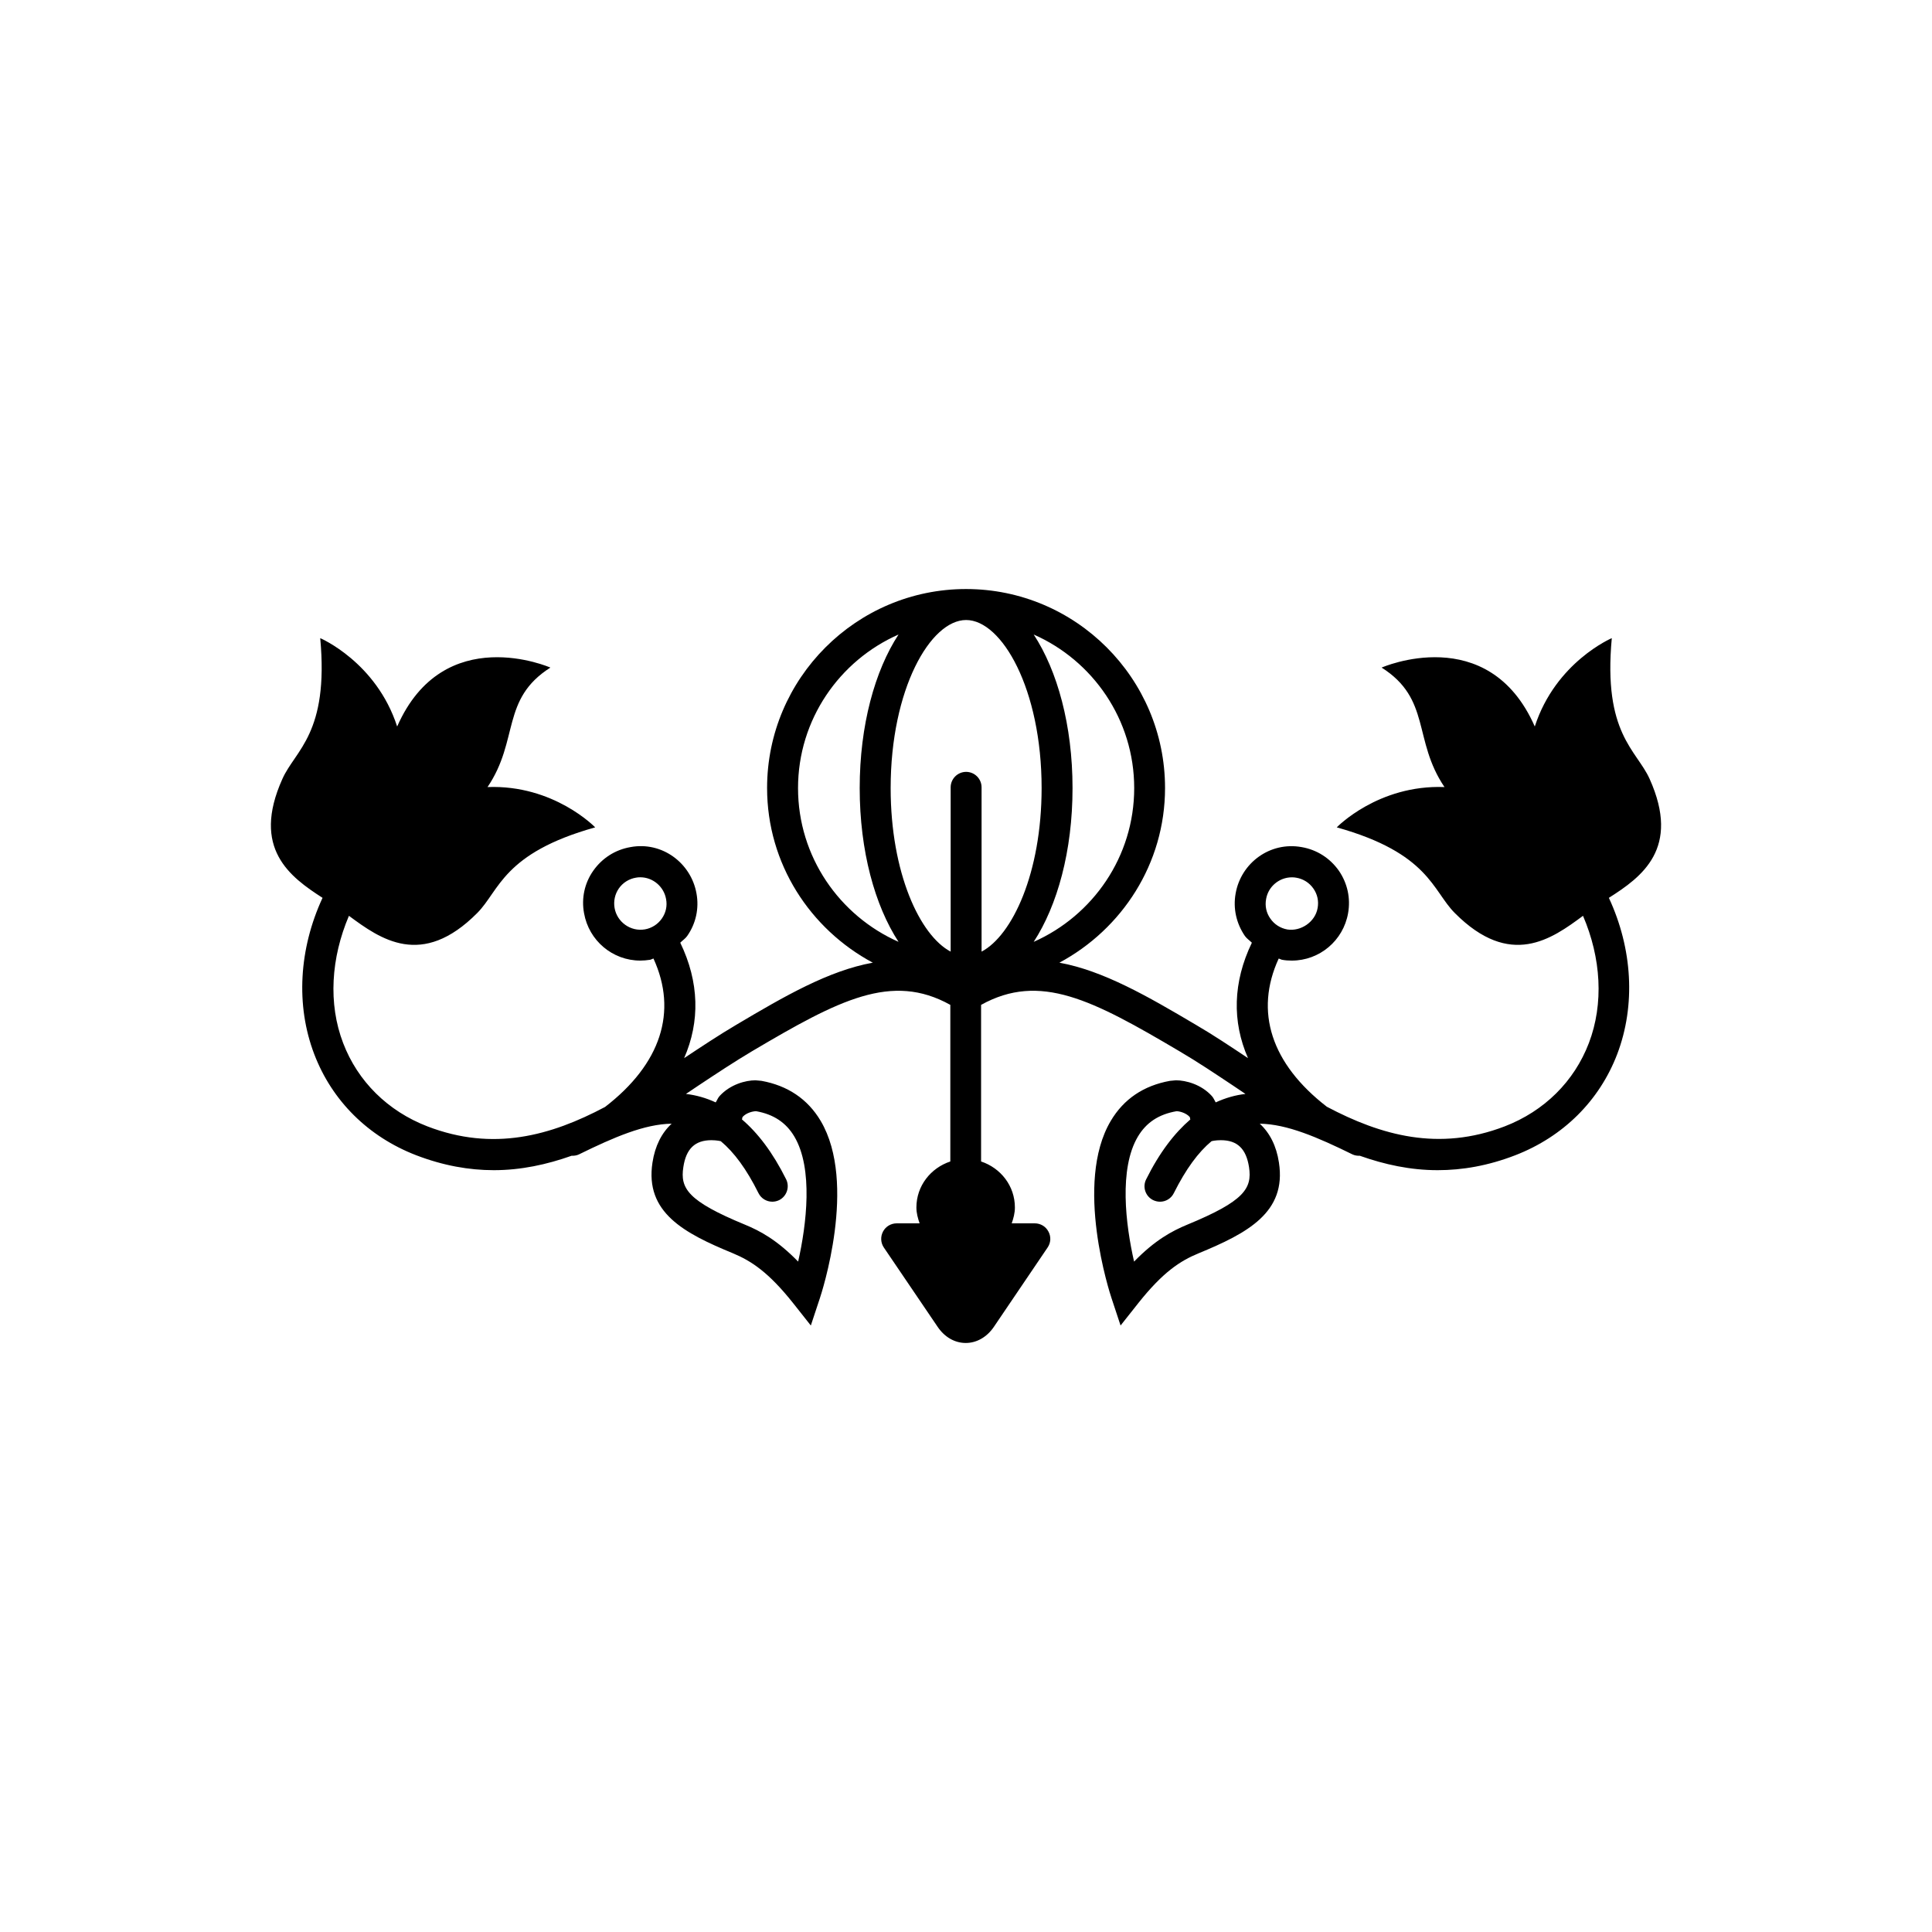
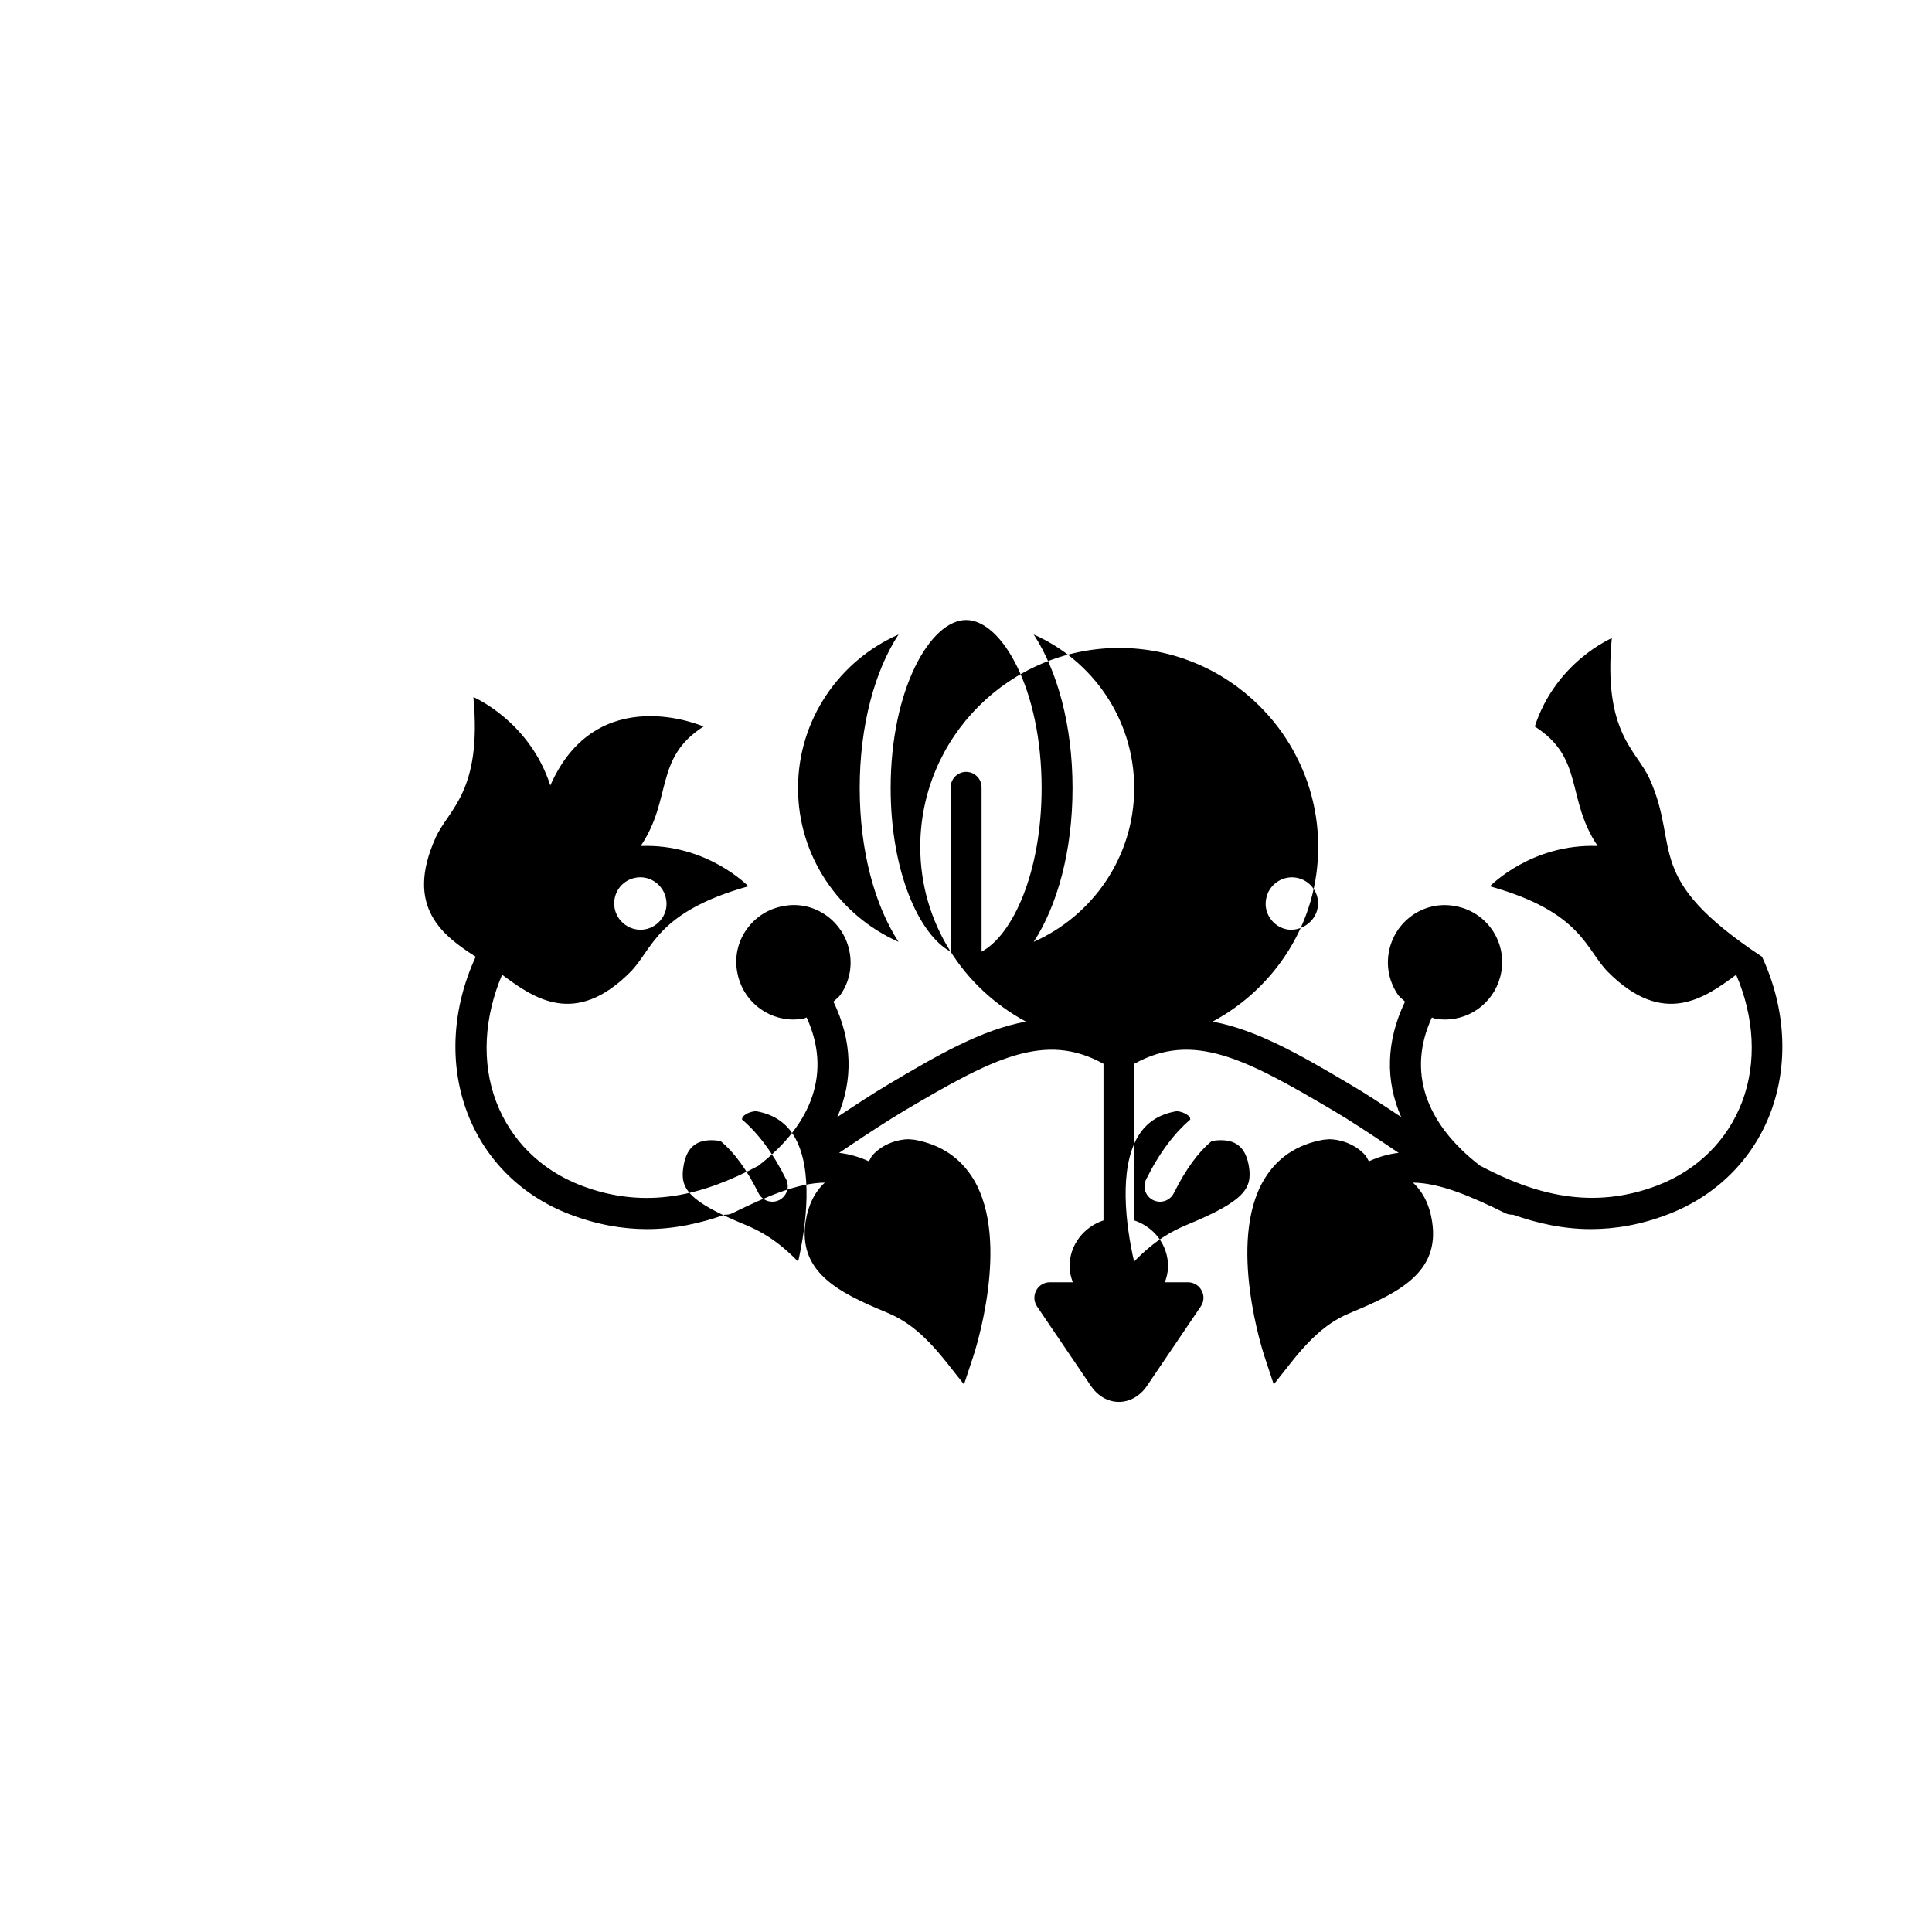
<svg xmlns="http://www.w3.org/2000/svg" version="1.1" id="Layer_1" x="0px" y="0px" width="50px" height="50px" viewBox="0 0 50 50" enable-background="new 0 0 50 50" xml:space="preserve">
  <g>
-     <path d="M42.692,20.158c-0.336-0.748-1.209-1.174-0.979-3.643c0,0-1.452,0.617-1.993,2.287c-1.205-2.74-3.964-1.525-3.964-1.525   c1.286,0.814,0.804,1.875,1.627,3.092c-1.718-0.066-2.788,1.043-2.788,1.043c2.389,0.668,2.475,1.637,3.055,2.217   c1.438,1.445,2.508,0.672,3.318,0.072c0.469,1.092,0.541,2.272,0.152,3.293c-0.379,0.992-1.152,1.76-2.178,2.156   c-1.707,0.656-3.201,0.234-4.604-0.508c-1.44-1.113-1.877-2.461-1.246-3.834c0.031,0.006,0.058,0.025,0.089,0.031   c0.084,0.016,0.167,0.021,0.25,0.021c0.719,0,1.332-0.517,1.457-1.226c0.069-0.387-0.016-0.778-0.24-1.102   c-0.229-0.324-0.567-0.541-0.961-0.609c-0.82-0.149-1.57,0.41-1.709,1.199c-0.07,0.387,0.017,0.776,0.241,1.103   c0.05,0.069,0.12,0.112,0.179,0.172c-0.492,1.021-0.514,2.042-0.1,2.987c-0.453-0.301-0.902-0.602-1.354-0.865   c-1.244-0.736-2.39-1.398-3.527-1.605c1.619-0.869,2.734-2.56,2.734-4.521c0-2.841-2.312-5.149-5.15-5.149   c-2.838,0-5.149,2.312-5.149,5.149c0,1.963,1.116,3.653,2.736,4.521c-1.141,0.205-2.285,0.867-3.529,1.605   c-0.451,0.266-0.899,0.564-1.354,0.865c0.414-0.945,0.393-1.968-0.1-2.987c0.058-0.06,0.129-0.103,0.178-0.172   c0.228-0.324,0.312-0.718,0.242-1.101c-0.14-0.793-0.896-1.354-1.709-1.201c-0.394,0.068-0.732,0.285-0.961,0.609   c-0.227,0.321-0.312,0.715-0.24,1.102c0.125,0.709,0.738,1.226,1.457,1.226c0.082,0,0.166-0.008,0.252-0.021   c0.031-0.006,0.057-0.025,0.087-0.033c0.632,1.377,0.192,2.729-1.253,3.842c-1.4,0.742-2.891,1.16-4.598,0.502   c-1.025-0.396-1.801-1.164-2.18-2.156c-0.391-1.021-0.314-2.202,0.15-3.293c0.812,0.6,1.884,1.373,3.32-0.072   c0.578-0.58,0.664-1.549,3.053-2.217c0,0-1.068-1.109-2.786-1.043c0.823-1.217,0.341-2.275,1.627-3.092   c0,0-2.761-1.215-3.966,1.525c-0.541-1.67-1.991-2.287-1.991-2.287c0.229,2.469-0.646,2.895-0.979,3.643   c-0.811,1.803,0.203,2.539,1.039,3.078c-0.611,1.32-0.697,2.78-0.216,4.042c0.46,1.209,1.396,2.139,2.638,2.619   c0.703,0.27,1.371,0.387,2.01,0.387c0.705,0,1.373-0.146,2.013-0.373c0.063,0.002,0.13-0.006,0.19-0.035   c0.91-0.447,1.697-0.785,2.4-0.795c-0.257,0.236-0.431,0.576-0.496,1.004c-0.201,1.295,0.821,1.83,2.078,2.348   c0.479,0.199,0.928,0.494,1.561,1.291l0.459,0.58l0.232-0.701c0.041-0.121,0.98-2.979,0.023-4.594   c-0.336-0.566-0.854-0.914-1.533-1.037l-0.154-0.014c-0.259,0-0.656,0.107-0.93,0.408c-0.044,0.049-0.064,0.109-0.1,0.164   c-0.252-0.117-0.51-0.189-0.77-0.219c0.105-0.072,0.215-0.145,0.32-0.215c0.465-0.309,0.925-0.613,1.385-0.887   c2.26-1.336,3.618-2.047,5.137-1.203v4.053c-0.507,0.168-0.878,0.631-0.878,1.191c0,0.146,0.038,0.279,0.083,0.41h-0.593   c-0.147,0-0.284,0.08-0.354,0.213c-0.069,0.131-0.062,0.289,0.021,0.412l1.391,2.051c0.18,0.268,0.444,0.42,0.729,0.42   c0.28,0,0.548-0.15,0.73-0.42l1.389-2.051c0.084-0.123,0.093-0.281,0.021-0.412c-0.068-0.131-0.203-0.213-0.354-0.213h-0.596   c0.045-0.131,0.082-0.266,0.082-0.41c0-0.562-0.369-1.023-0.875-1.191v-4.053c1.522-0.844,2.879-0.133,5.135,1.201   c0.463,0.271,0.923,0.58,1.388,0.889c0.104,0.07,0.214,0.143,0.319,0.215c-0.258,0.029-0.516,0.102-0.77,0.219   c-0.033-0.055-0.055-0.115-0.099-0.164c-0.272-0.301-0.671-0.408-0.931-0.408l-0.152,0.014c-0.684,0.123-1.199,0.471-1.534,1.037   c-0.957,1.613-0.019,4.473,0.022,4.594l0.232,0.701l0.459-0.58c0.633-0.797,1.08-1.092,1.561-1.289   c1.258-0.52,2.281-1.055,2.078-2.35c-0.064-0.428-0.238-0.768-0.496-1.004c0.703,0.01,1.49,0.348,2.4,0.795   c0.062,0.029,0.126,0.037,0.19,0.035c0.64,0.227,1.308,0.373,2.013,0.373c0.641,0,1.309-0.115,2.012-0.387   c1.238-0.48,2.176-1.41,2.637-2.619c0.479-1.262,0.396-2.723-0.217-4.042C42.487,22.697,43.502,21.96,42.692,20.158z    M17.129,23.771c-0.104,0.15-0.262,0.25-0.439,0.281c-0.369,0.064-0.722-0.189-0.785-0.555c-0.03-0.178,0.009-0.355,0.109-0.502   c0.104-0.15,0.262-0.25,0.444-0.281c0.038-0.008,0.077-0.01,0.114-0.01c0.324,0,0.609,0.24,0.666,0.564   C17.272,23.445,17.233,23.623,17.129,23.771z M18.412,29.508c0.139,0,0.241,0.025,0.243,0.027c0.342,0.285,0.664,0.719,0.974,1.342   c0.069,0.141,0.212,0.223,0.358,0.223c0.061,0,0.121-0.014,0.178-0.041c0.197-0.1,0.277-0.34,0.181-0.537   c-0.352-0.707-0.737-1.203-1.144-1.551c0.01-0.021,0.003-0.051,0.02-0.068c0.09-0.1,0.254-0.145,0.348-0.145l0,0   c0.451,0.08,0.774,0.295,0.988,0.656c0.492,0.83,0.315,2.279,0.098,3.236c-0.541-0.555-0.979-0.793-1.379-0.957   c-1.477-0.609-1.678-0.939-1.592-1.488C17.755,29.73,17.987,29.508,18.412,29.508z M20.653,20.396c0-1.773,1.072-3.301,2.601-3.975   c-0.612,0.936-1.005,2.348-1.005,3.975c0,1.629,0.393,3.039,1.005,3.979C21.725,23.697,20.653,22.171,20.653,20.396z    M25.403,24.628v-4.252c0-0.221-0.18-0.4-0.4-0.4s-0.4,0.18-0.4,0.4v4.252c-0.797-0.42-1.553-2.037-1.553-4.232   c0-2.562,1.029-4.35,1.953-4.35c0.924,0,1.954,1.787,1.954,4.35C26.956,22.591,26.2,24.208,25.403,24.628z M27.757,20.396   c0-1.627-0.393-3.039-1.005-3.975c1.528,0.674,2.601,2.199,2.601,3.975c0,1.776-1.072,3.301-2.601,3.979   C27.364,23.435,27.757,22.025,27.757,20.396z M30.729,31.693c-0.396,0.164-0.838,0.4-1.379,0.957   c-0.219-0.955-0.396-2.404,0.098-3.234c0.216-0.363,0.537-0.578,1-0.658c0.082,0,0.246,0.045,0.338,0.145   c0.017,0.02,0.01,0.049,0.02,0.068c-0.404,0.348-0.792,0.844-1.144,1.551c-0.099,0.197-0.019,0.438,0.181,0.537   c0.059,0.027,0.117,0.041,0.18,0.041c0.146,0,0.287-0.082,0.356-0.223c0.312-0.623,0.632-1.057,0.974-1.342   c0.008-0.004,0.105-0.027,0.243-0.027c0.427,0,0.656,0.223,0.729,0.699C32.407,30.756,32.206,31.084,30.729,31.693z M33.433,22.705   c0.037,0,0.076,0.002,0.115,0.01c0.182,0.031,0.339,0.131,0.443,0.281c0.103,0.146,0.142,0.324,0.109,0.504   c-0.063,0.363-0.436,0.609-0.783,0.555c-0.182-0.033-0.338-0.133-0.441-0.283c-0.104-0.146-0.143-0.326-0.109-0.506   C32.821,22.945,33.106,22.705,33.433,22.705z" />
+     <path d="M42.692,20.158c-0.336-0.748-1.209-1.174-0.979-3.643c0,0-1.452,0.617-1.993,2.287c1.286,0.814,0.804,1.875,1.627,3.092c-1.718-0.066-2.788,1.043-2.788,1.043c2.389,0.668,2.475,1.637,3.055,2.217   c1.438,1.445,2.508,0.672,3.318,0.072c0.469,1.092,0.541,2.272,0.152,3.293c-0.379,0.992-1.152,1.76-2.178,2.156   c-1.707,0.656-3.201,0.234-4.604-0.508c-1.44-1.113-1.877-2.461-1.246-3.834c0.031,0.006,0.058,0.025,0.089,0.031   c0.084,0.016,0.167,0.021,0.25,0.021c0.719,0,1.332-0.517,1.457-1.226c0.069-0.387-0.016-0.778-0.24-1.102   c-0.229-0.324-0.567-0.541-0.961-0.609c-0.82-0.149-1.57,0.41-1.709,1.199c-0.07,0.387,0.017,0.776,0.241,1.103   c0.05,0.069,0.12,0.112,0.179,0.172c-0.492,1.021-0.514,2.042-0.1,2.987c-0.453-0.301-0.902-0.602-1.354-0.865   c-1.244-0.736-2.39-1.398-3.527-1.605c1.619-0.869,2.734-2.56,2.734-4.521c0-2.841-2.312-5.149-5.15-5.149   c-2.838,0-5.149,2.312-5.149,5.149c0,1.963,1.116,3.653,2.736,4.521c-1.141,0.205-2.285,0.867-3.529,1.605   c-0.451,0.266-0.899,0.564-1.354,0.865c0.414-0.945,0.393-1.968-0.1-2.987c0.058-0.06,0.129-0.103,0.178-0.172   c0.228-0.324,0.312-0.718,0.242-1.101c-0.14-0.793-0.896-1.354-1.709-1.201c-0.394,0.068-0.732,0.285-0.961,0.609   c-0.227,0.321-0.312,0.715-0.24,1.102c0.125,0.709,0.738,1.226,1.457,1.226c0.082,0,0.166-0.008,0.252-0.021   c0.031-0.006,0.057-0.025,0.087-0.033c0.632,1.377,0.192,2.729-1.253,3.842c-1.4,0.742-2.891,1.16-4.598,0.502   c-1.025-0.396-1.801-1.164-2.18-2.156c-0.391-1.021-0.314-2.202,0.15-3.293c0.812,0.6,1.884,1.373,3.32-0.072   c0.578-0.58,0.664-1.549,3.053-2.217c0,0-1.068-1.109-2.786-1.043c0.823-1.217,0.341-2.275,1.627-3.092   c0,0-2.761-1.215-3.966,1.525c-0.541-1.67-1.991-2.287-1.991-2.287c0.229,2.469-0.646,2.895-0.979,3.643   c-0.811,1.803,0.203,2.539,1.039,3.078c-0.611,1.32-0.697,2.78-0.216,4.042c0.46,1.209,1.396,2.139,2.638,2.619   c0.703,0.27,1.371,0.387,2.01,0.387c0.705,0,1.373-0.146,2.013-0.373c0.063,0.002,0.13-0.006,0.19-0.035   c0.91-0.447,1.697-0.785,2.4-0.795c-0.257,0.236-0.431,0.576-0.496,1.004c-0.201,1.295,0.821,1.83,2.078,2.348   c0.479,0.199,0.928,0.494,1.561,1.291l0.459,0.58l0.232-0.701c0.041-0.121,0.98-2.979,0.023-4.594   c-0.336-0.566-0.854-0.914-1.533-1.037l-0.154-0.014c-0.259,0-0.656,0.107-0.93,0.408c-0.044,0.049-0.064,0.109-0.1,0.164   c-0.252-0.117-0.51-0.189-0.77-0.219c0.105-0.072,0.215-0.145,0.32-0.215c0.465-0.309,0.925-0.613,1.385-0.887   c2.26-1.336,3.618-2.047,5.137-1.203v4.053c-0.507,0.168-0.878,0.631-0.878,1.191c0,0.146,0.038,0.279,0.083,0.41h-0.593   c-0.147,0-0.284,0.08-0.354,0.213c-0.069,0.131-0.062,0.289,0.021,0.412l1.391,2.051c0.18,0.268,0.444,0.42,0.729,0.42   c0.28,0,0.548-0.15,0.73-0.42l1.389-2.051c0.084-0.123,0.093-0.281,0.021-0.412c-0.068-0.131-0.203-0.213-0.354-0.213h-0.596   c0.045-0.131,0.082-0.266,0.082-0.41c0-0.562-0.369-1.023-0.875-1.191v-4.053c1.522-0.844,2.879-0.133,5.135,1.201   c0.463,0.271,0.923,0.58,1.388,0.889c0.104,0.07,0.214,0.143,0.319,0.215c-0.258,0.029-0.516,0.102-0.77,0.219   c-0.033-0.055-0.055-0.115-0.099-0.164c-0.272-0.301-0.671-0.408-0.931-0.408l-0.152,0.014c-0.684,0.123-1.199,0.471-1.534,1.037   c-0.957,1.613-0.019,4.473,0.022,4.594l0.232,0.701l0.459-0.58c0.633-0.797,1.08-1.092,1.561-1.289   c1.258-0.52,2.281-1.055,2.078-2.35c-0.064-0.428-0.238-0.768-0.496-1.004c0.703,0.01,1.49,0.348,2.4,0.795   c0.062,0.029,0.126,0.037,0.19,0.035c0.64,0.227,1.308,0.373,2.013,0.373c0.641,0,1.309-0.115,2.012-0.387   c1.238-0.48,2.176-1.41,2.637-2.619c0.479-1.262,0.396-2.723-0.217-4.042C42.487,22.697,43.502,21.96,42.692,20.158z    M17.129,23.771c-0.104,0.15-0.262,0.25-0.439,0.281c-0.369,0.064-0.722-0.189-0.785-0.555c-0.03-0.178,0.009-0.355,0.109-0.502   c0.104-0.15,0.262-0.25,0.444-0.281c0.038-0.008,0.077-0.01,0.114-0.01c0.324,0,0.609,0.24,0.666,0.564   C17.272,23.445,17.233,23.623,17.129,23.771z M18.412,29.508c0.139,0,0.241,0.025,0.243,0.027c0.342,0.285,0.664,0.719,0.974,1.342   c0.069,0.141,0.212,0.223,0.358,0.223c0.061,0,0.121-0.014,0.178-0.041c0.197-0.1,0.277-0.34,0.181-0.537   c-0.352-0.707-0.737-1.203-1.144-1.551c0.01-0.021,0.003-0.051,0.02-0.068c0.09-0.1,0.254-0.145,0.348-0.145l0,0   c0.451,0.08,0.774,0.295,0.988,0.656c0.492,0.83,0.315,2.279,0.098,3.236c-0.541-0.555-0.979-0.793-1.379-0.957   c-1.477-0.609-1.678-0.939-1.592-1.488C17.755,29.73,17.987,29.508,18.412,29.508z M20.653,20.396c0-1.773,1.072-3.301,2.601-3.975   c-0.612,0.936-1.005,2.348-1.005,3.975c0,1.629,0.393,3.039,1.005,3.979C21.725,23.697,20.653,22.171,20.653,20.396z    M25.403,24.628v-4.252c0-0.221-0.18-0.4-0.4-0.4s-0.4,0.18-0.4,0.4v4.252c-0.797-0.42-1.553-2.037-1.553-4.232   c0-2.562,1.029-4.35,1.953-4.35c0.924,0,1.954,1.787,1.954,4.35C26.956,22.591,26.2,24.208,25.403,24.628z M27.757,20.396   c0-1.627-0.393-3.039-1.005-3.975c1.528,0.674,2.601,2.199,2.601,3.975c0,1.776-1.072,3.301-2.601,3.979   C27.364,23.435,27.757,22.025,27.757,20.396z M30.729,31.693c-0.396,0.164-0.838,0.4-1.379,0.957   c-0.219-0.955-0.396-2.404,0.098-3.234c0.216-0.363,0.537-0.578,1-0.658c0.082,0,0.246,0.045,0.338,0.145   c0.017,0.02,0.01,0.049,0.02,0.068c-0.404,0.348-0.792,0.844-1.144,1.551c-0.099,0.197-0.019,0.438,0.181,0.537   c0.059,0.027,0.117,0.041,0.18,0.041c0.146,0,0.287-0.082,0.356-0.223c0.312-0.623,0.632-1.057,0.974-1.342   c0.008-0.004,0.105-0.027,0.243-0.027c0.427,0,0.656,0.223,0.729,0.699C32.407,30.756,32.206,31.084,30.729,31.693z M33.433,22.705   c0.037,0,0.076,0.002,0.115,0.01c0.182,0.031,0.339,0.131,0.443,0.281c0.103,0.146,0.142,0.324,0.109,0.504   c-0.063,0.363-0.436,0.609-0.783,0.555c-0.182-0.033-0.338-0.133-0.441-0.283c-0.104-0.146-0.143-0.326-0.109-0.506   C32.821,22.945,33.106,22.705,33.433,22.705z" />
  </g>
</svg>